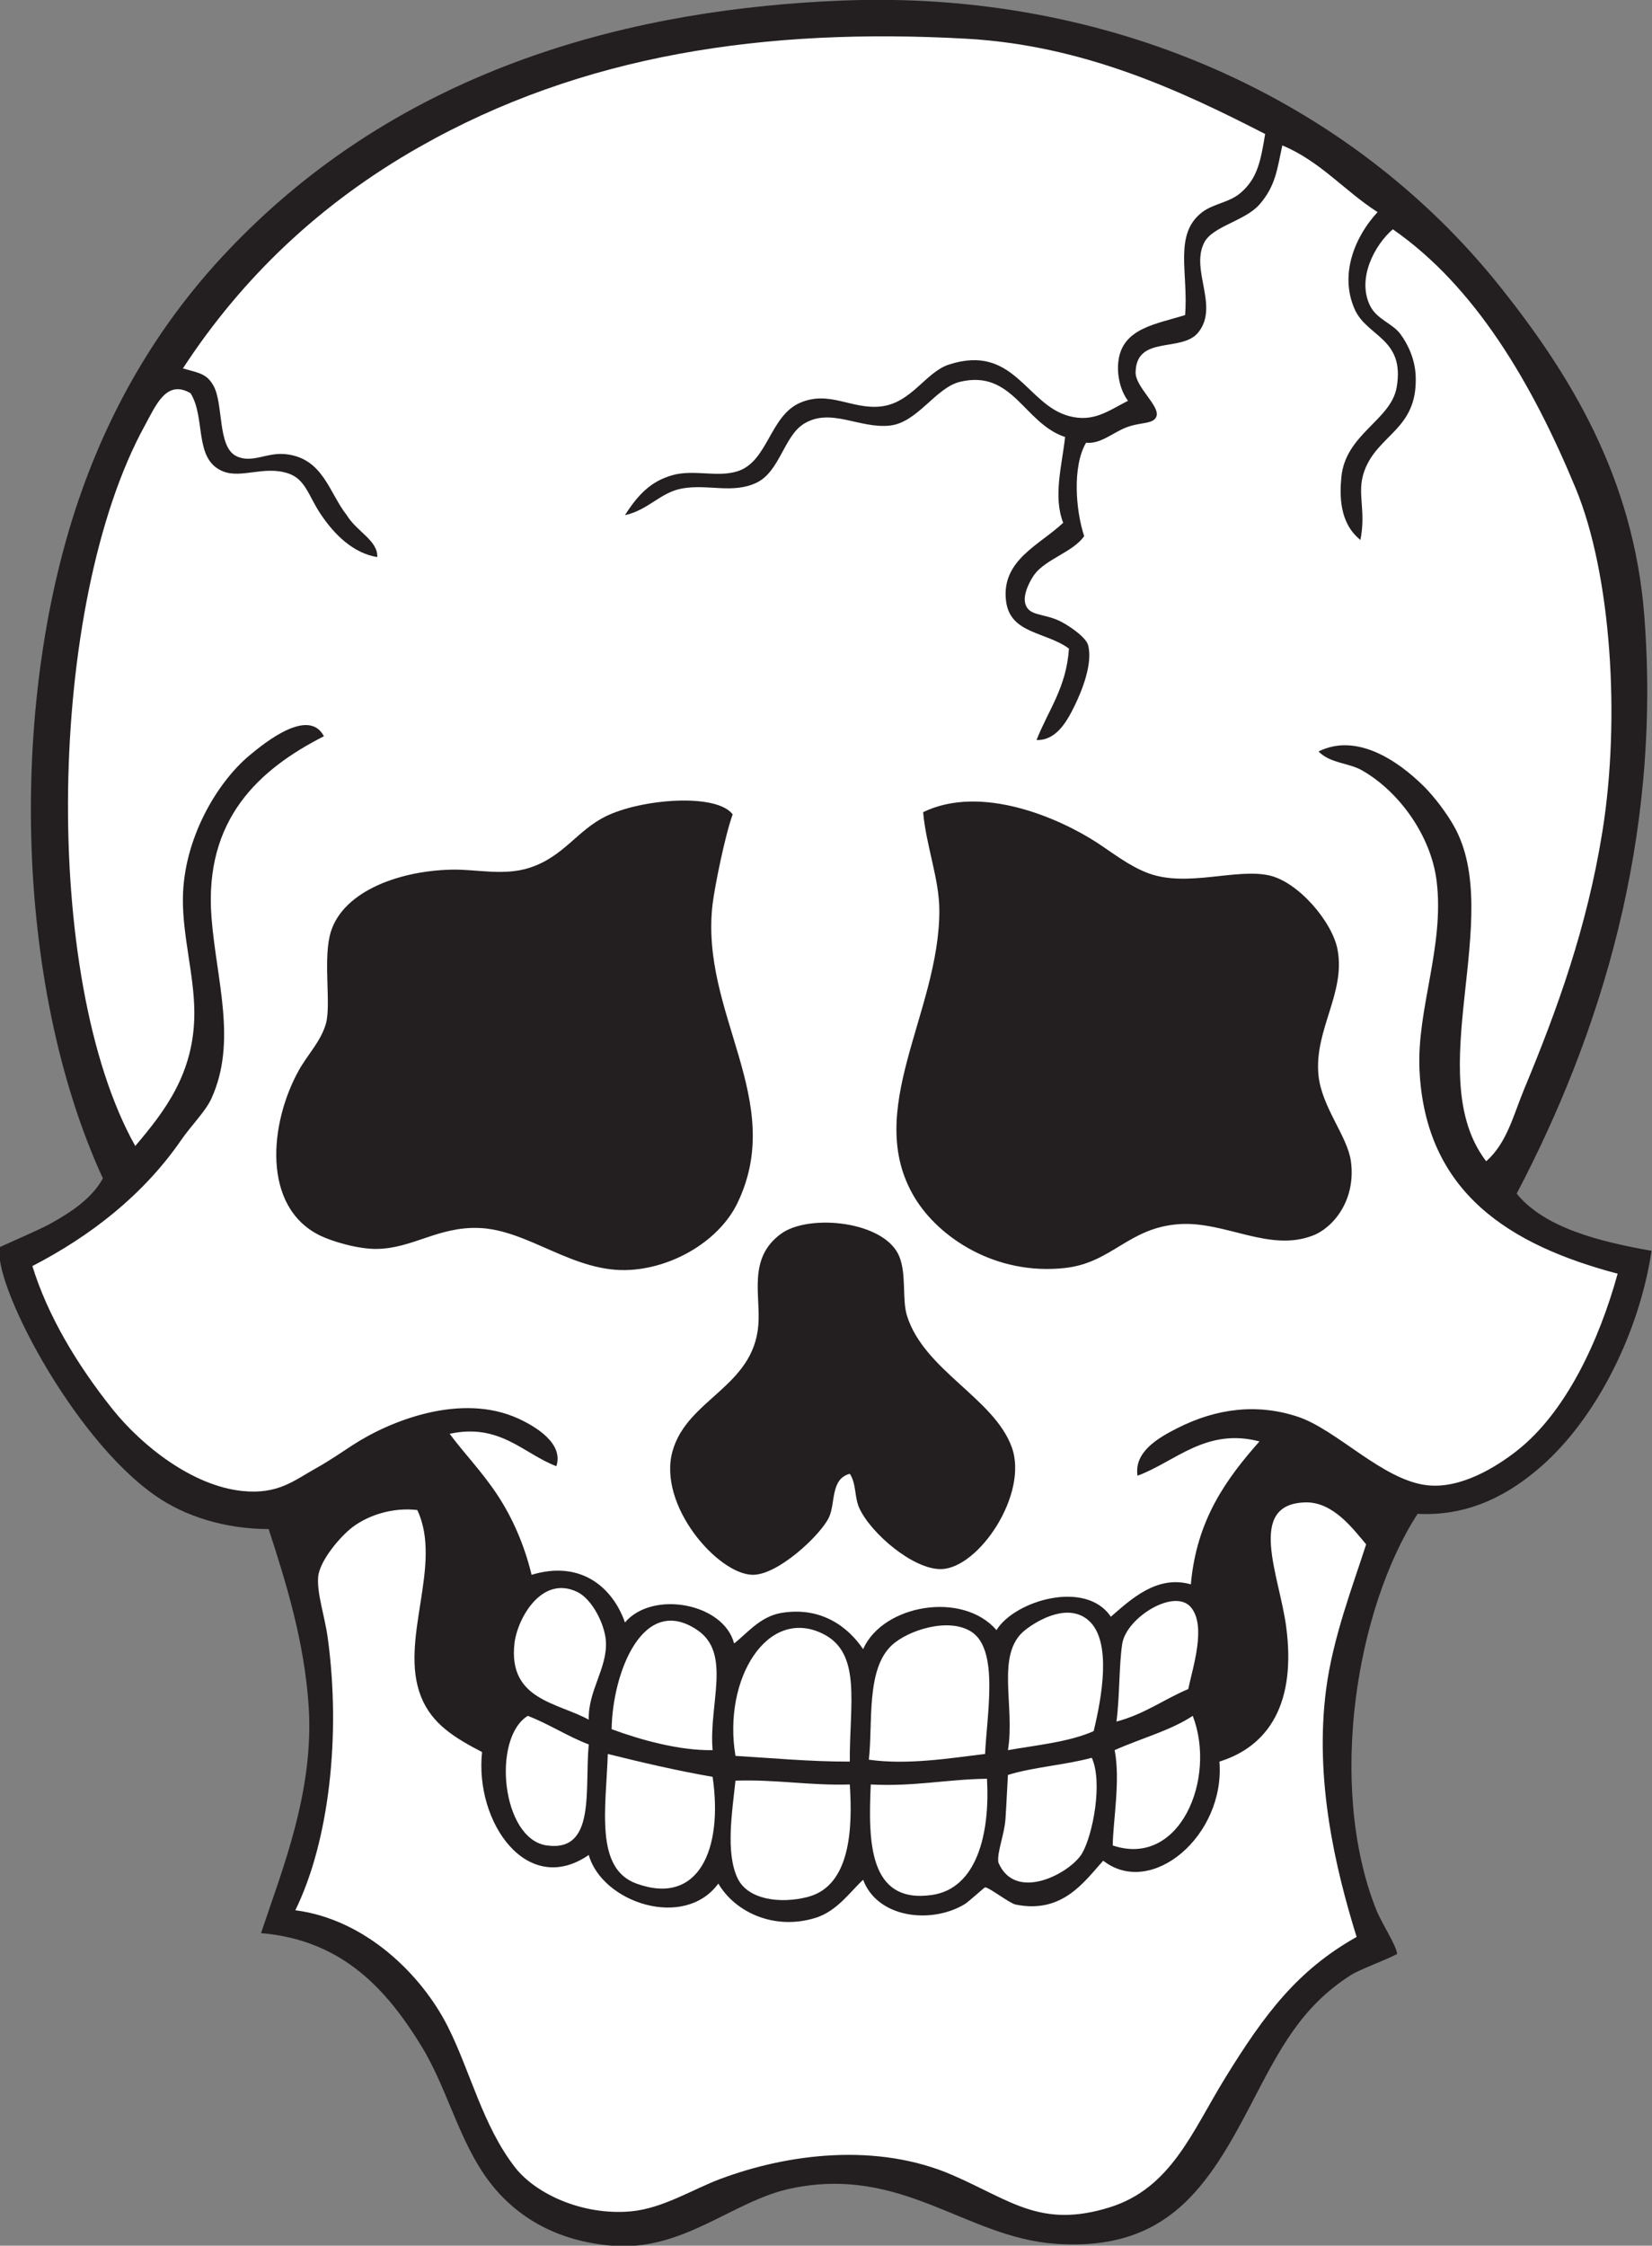
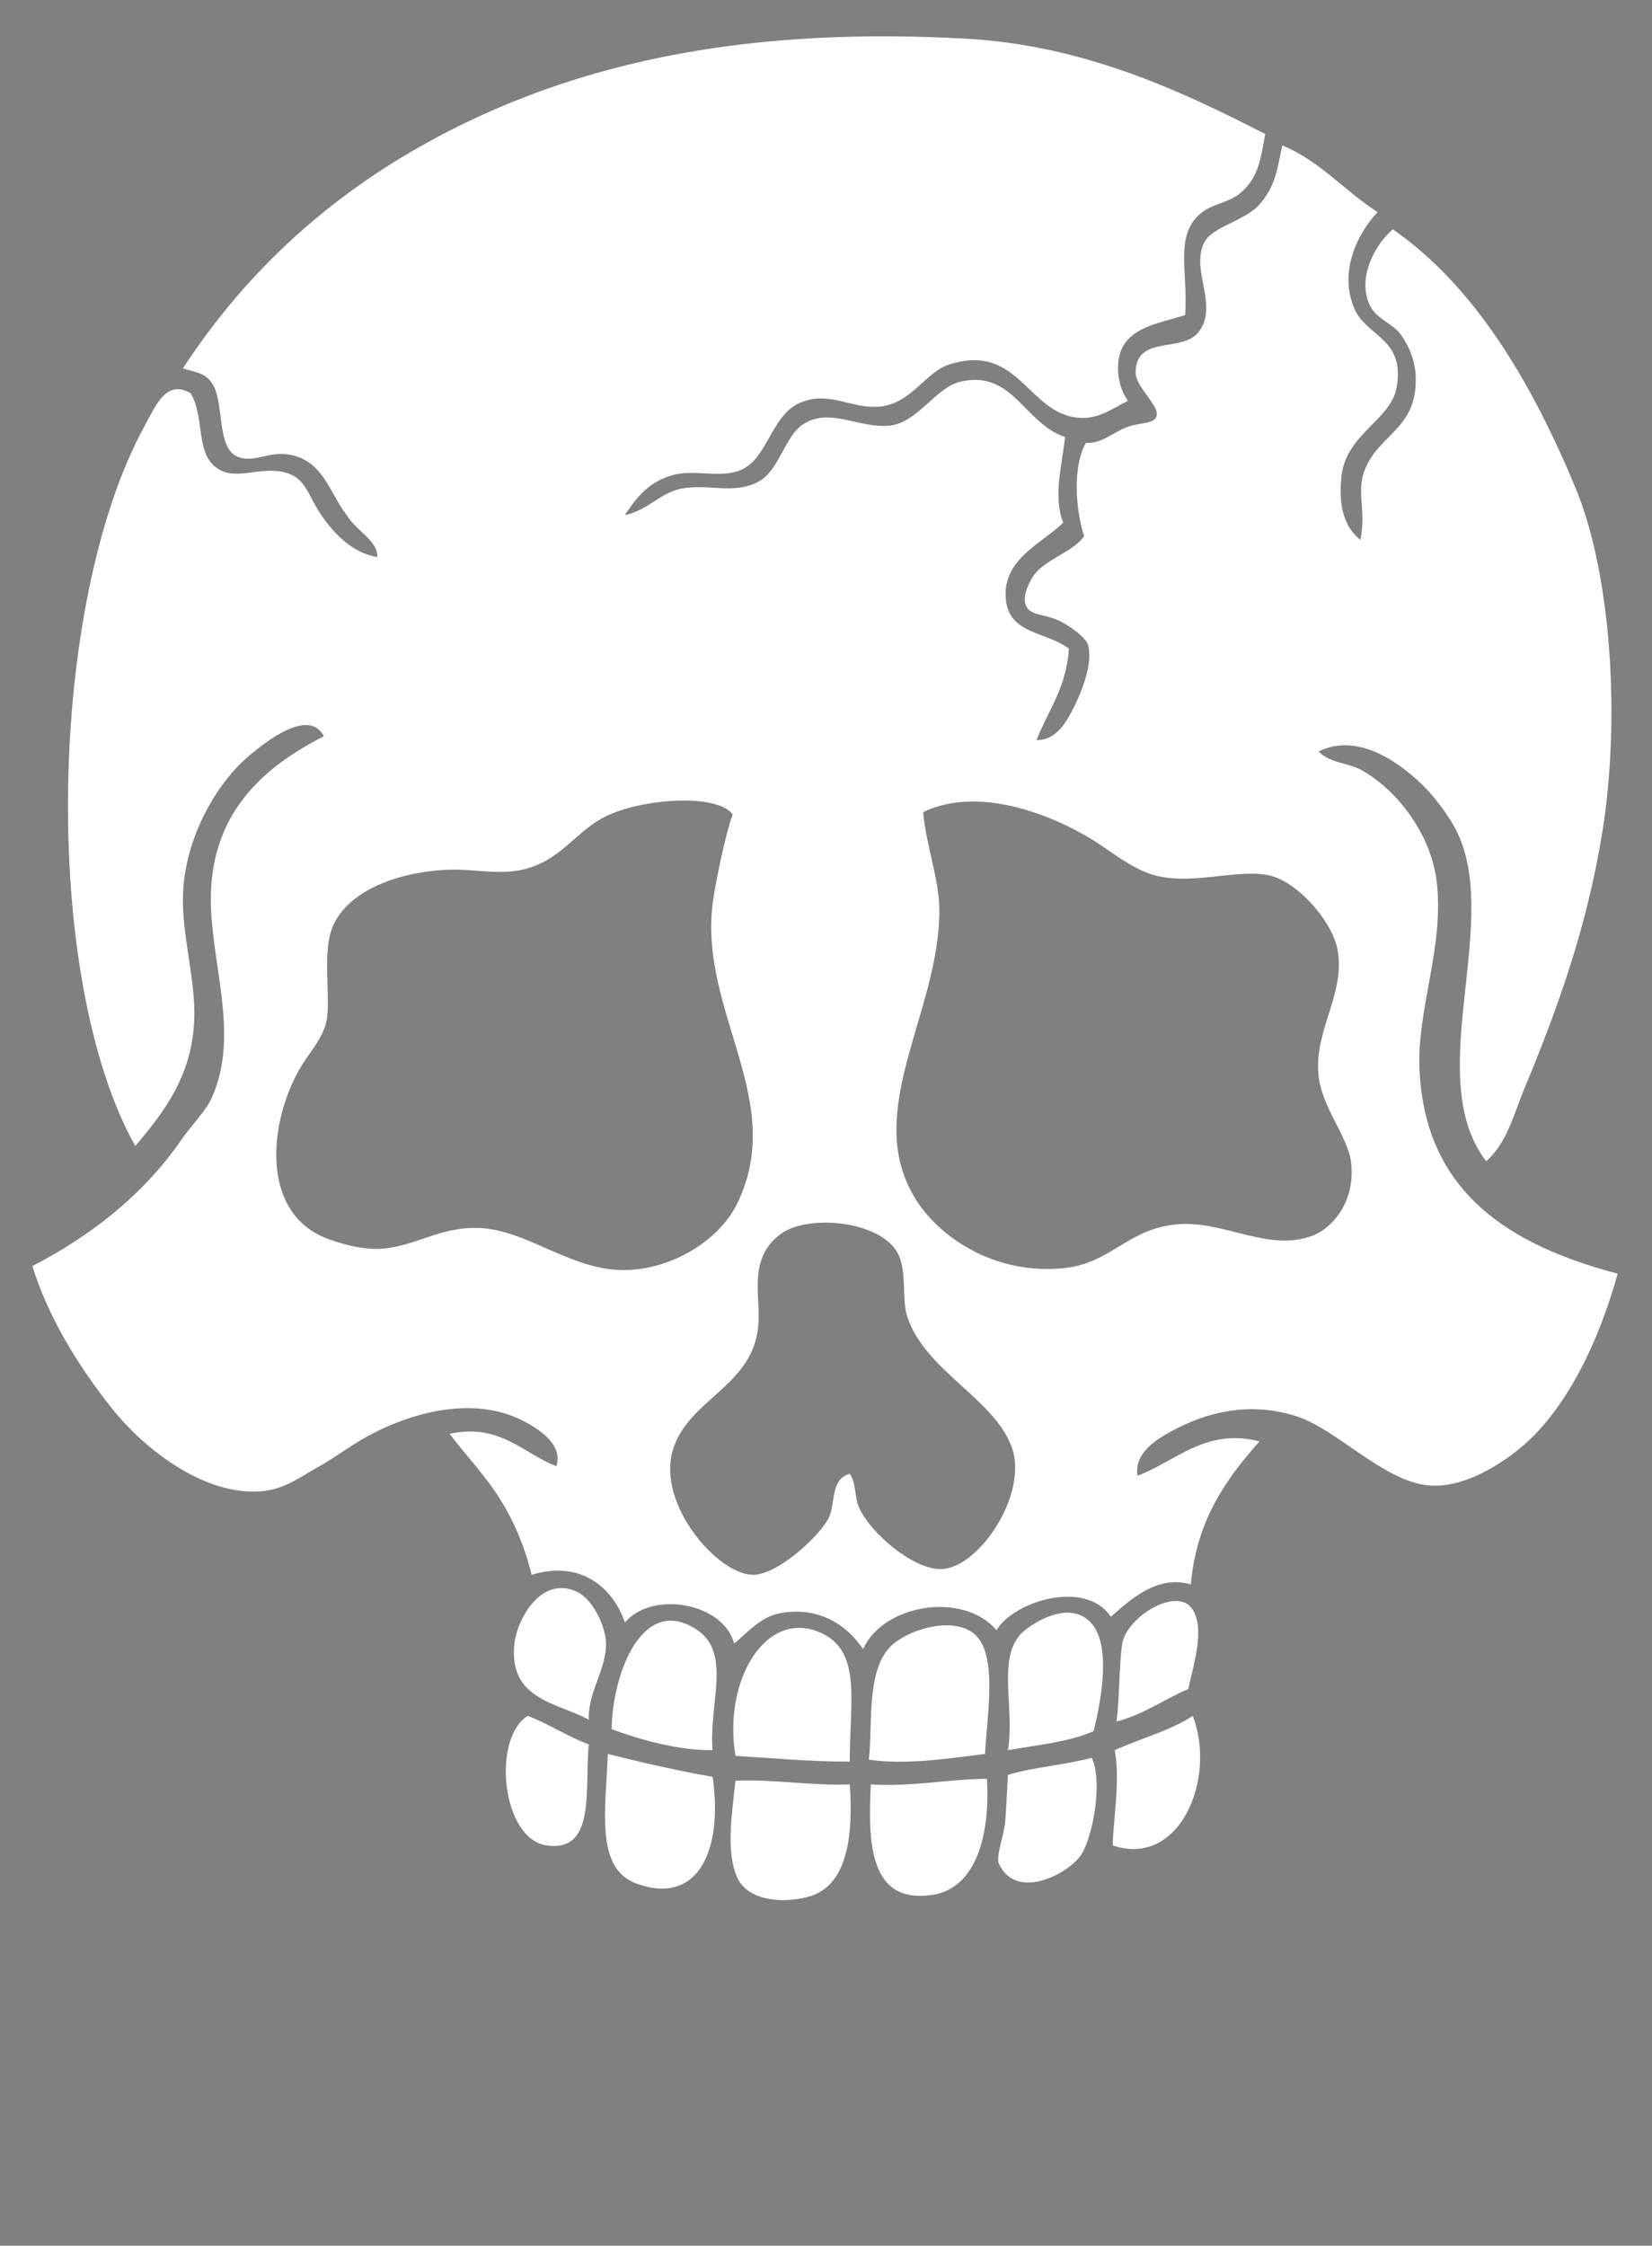
<svg xmlns="http://www.w3.org/2000/svg" viewBox="0 0 416.067 565.44" height="565.44" width="416.067" xml:space="preserve" id="svg2" version="1.1">
  <rect x="0" y="0" width="416.067" height="565.44" fill="#808080" stroke="none" />
  <defs id="defs6" />
  <g transform="matrix(1.333,0,0,-1.333,0,565.44)" id="g10">
    <g transform="scale(0.1)" id="g12">
-       <path id="path14" style="fill:#231f20;fill-opacity:1;fill-rule:evenodd;stroke:none" d="m 2865.6,1987.21 c 52.15,-64.24 155.85,-90.67 254.91,-108.01 -23.76,-156.6 -105.17,-316.5 -208.12,-406.8 -56.78,-49.8 -132.66,-95.25 -233.99,-90 -115.44,-178.14 -170.6,-511.462 -79.2,-745.193 11.4,-29.16 38.38,-68.086 40.64,-86.172 -23.6,-12.344 -70.84,-29.277 -87.45,-39.844 C 2458.36,451.328 2417.54,370.566 2365.2,270 2283.03,112.09 2206.52,-11.27 1994.39,3.594 1823.65,15.566 1705.29,152.441 1494,108.008 1384.53,84.981 1290.87,-11.543 1155.6,0 1042.2,9.668 961.516,62.52 910.801,140.391 863.059,213.711 841.313,303.848 795.602,378.008 732.465,480.43 649.457,577.188 493.199,590.391 c 39.809,119.492 100.535,267.656 90,428.419 -8.054,122.93 -43.57,236.39 -75.601,334.78 -83.082,0.26 -157.321,24.09 -212.399,61.96 C 135.52,1525.39 -16.68,1824.26 0,1886.41 c 26.133,12.07 75.816,33.41 93.598,43.2 39.922,21.95 79.625,48.01 100.8,86.39 -169.519,368.84 -178.132,911.47 -39.597,1299.6 61.816,173.19 151.801,319.44 266.398,442.79 338.766,364.64 790.261,467.22 1170.001,482.41 501.76,20.06 959.63,-183.36 1245.6,-543.6 128.23,-161.54 249.72,-355.87 270,-619.2 32.54,-422.37 -84.27,-791.96 -241.2,-1090.79 v 0" />
      <path id="path16" style="fill:#ffffff;fill-opacity:1;fill-rule:evenodd;stroke:none" d="m 2390.39,3988.79 c -8.6,-51.98 -14.62,-84.12 -46.8,-111.59 -20.89,-17.85 -51.2,-20.13 -72,-36 -54.48,-41.58 -26.13,-113.25 -32.39,-194.4 -53.5,-17.02 -118.04,-24.25 -126.01,-86.4 -3.18,-24.83 2.54,-54.68 18,-75.6 -37.25,-18.88 -64.93,-41.33 -111.59,-28.8 -80.64,21.65 -103.7,137.14 -226.81,97.2 -44.14,-14.32 -70.86,-73.29 -129.6,-79.21 -54.62,-5.49 -96.18,30.76 -151.19,7.21 -57.91,-24.8 -60.95,-111.47 -118.8,-129.6 -37.99,-11.92 -82.55,3.97 -122.4,-7.21 -40.54,-11.36 -65.12,-36.4 -90,-75.6 44.98,10.04 66.81,43.02 108,50.41 49.09,8.8 95.15,-10.65 140.4,10.8 44.32,21 51.85,88.34 90,111.6 50.6,30.85 104.48,-9.78 162,-3.6 52.71,5.66 86.5,71.88 133.19,82.8 99.67,23.29 120.02,-78.56 198,-104.4 -5.87,-53.6 -22.99,-112.38 -3.59,-162.01 -44.53,-42.03 -117.34,-70.68 -108.01,-147.59 7.59,-62.49 74.85,-57.72 118.81,-90 -4.52,-73.48 -39.26,-116.75 -61.2,-172.81 36.66,-0.94 56.59,33.33 71.99,64.81 12.41,25.36 35.46,79.84 25.21,115.19 -4.32,14.88 -39.24,39.05 -57.6,46.81 -30.22,12.77 -55.8,7.94 -61.2,32.4 -4.03,18.19 11.05,44.83 18,54 21.82,28.84 73.49,42.46 93.6,72 -16.33,49.84 -22.29,132.17 3.59,176.4 27.66,-2.75 50.1,18.86 75.61,28.79 27.75,10.82 52.58,5.53 57.6,21.61 6.04,19.35 -40.2,55.2 -39.6,82.79 1.52,71.17 87.7,36.17 118.79,75.6 39.13,49.63 -15.55,117.17 10.81,169.21 15.7,31 77.02,40.7 104.4,72 30.6,34.99 33.4,66.37 43.19,111.6 72.01,-30 117.8,-86.21 180,-126 -40.41,-43.23 -73.52,-115.52 -43.19,-183.6 23.28,-52.28 95.47,-54.58 79.2,-147.6 -10.82,-61.85 -96.61,-87.98 -104.41,-169.2 -3.18,-33.19 -4.48,-86.67 36,-118.8 11.31,57.51 -7.58,88.19 7.21,129.6 25.27,70.81 101.23,78.12 97.2,180 -1.21,30.35 -13.48,58.42 -28.8,79.2 -14.85,20.13 -44.98,27.95 -57.6,54 -24.81,51.13 8.65,114.18 43.19,143.99 155.29,-107.71 263.09,-290.28 345.61,-489.59 66.92,-161.65 84.71,-434.28 50.4,-648 -29.15,-181.52 -85.39,-336.45 -147.61,-486 -20.37,-48.99 -32.79,-102.66 -71.99,-136.8 -124.57,162.21 36.35,461.64 -61.2,633.6 -13.38,23.58 -35.91,54.22 -57.6,75.6 -46.99,46.3 -125.41,100.97 -198.01,64.8 23.16,-23.02 56.01,-20.69 82.81,-36 68.67,-39.24 129.7,-122.24 140.39,-208.8 15.15,-122.57 -37.69,-241.92 -32.4,-356.4 10.76,-232.63 171.16,-331.32 374.4,-385.2 -34.7,-125.82 -97.63,-262.04 -190.79,-334.81 -38.67,-30.19 -105.43,-72.05 -169.21,-64.78 -84.31,9.59 -170.76,105.27 -244.8,129.59 -76.38,25.11 -152.89,15.78 -226.79,-21.61 -36.47,-18.43 -82.36,-44.88 -75.6,-90 71.01,26.16 129.31,91.29 230.4,64.81 -62.45,-70.76 -118.79,-147.62 -129.61,-270 -64.46,18.44 -114.24,-29.28 -151.19,-61.19 -47.07,70.7 -181.79,30.58 -216.01,-25.22 -64.47,74.51 -214.9,48.07 -251.99,-35.99 -28.07,41.5 -78.67,81.13 -154.8,68.4 -40.53,-7 -65.3,-39.57 -88.96,-57.6 -19.95,76.4 -154.31,100.88 -206.24,39.61 -22.65,65.08 -82.53,118.59 -176.4,90 -13.572,56.34 -36.201,107.89 -64.798,151.19 -28.743,43.51 -63.86,79.69 -90,115.19 95.07,20.53 139.175,-37.44 201.598,-61.19 14.14,42.64 -38.42,74.67 -72.001,90 -107.383,49.05 -241.078,-3.3 -313.199,-50.41 -21.09,-13.77 -44.5,-29.92 -68.402,-43.18 -41.985,-23.32 -72.215,-50.43 -140.395,-43.2 -94.082,9.96 -189.32,85.37 -244.805,154.78 -67.261,84.18 -122.593,177.17 -151.199,270.02 109.957,56.86 209.231,133.93 280.805,237.6 19.887,28.8 46.316,54.34 57.598,79.19 48.781,107.49 9.132,223.38 0,342 -14.289,185.5 90.246,279.8 212.402,341.99 -28.777,55.02 -111.809,-12.16 -140.402,-35.99 -62.11,-51.76 -124.825,-158.31 -126,-270 -0.762,-71.98 21.445,-145.17 21.601,-216 0.246,-114.98 -56.59,-186.93 -111.601,-251.99 -178.004,317.17 -166.391,1025.2 17.996,1360.79 21.027,38.27 40.59,87.75 86.402,61.2 29.48,-46.97 5.395,-124.91 61.199,-147.6 34.625,-14.08 77.258,10.81 122.399,-3.6 33.472,-10.68 38.953,-41.91 61.203,-75.6 27.164,-41.13 62.969,-75.35 107.996,-82.8 1.707,31.1 -39.008,48.2 -57.598,79.19 -33.445,42.15 -44.461,107.44 -115.199,115.2 -36.184,3.98 -63.766,-18.26 -93.598,-3.59 -36.011,17.71 -23.675,98.74 -43.203,133.2 -12.535,22.13 -26.121,23.51 -57.597,32.4 112.789,172.7 260.39,312.16 445.66,417.6 308.888,175.81 655.128,226.17 1033.938,205.19 223.17,-12.35 407.57,-99.16 565.19,-180 z M 1774.8,2521.75 c 0,-192.61 -145.4,-377.67 -46.8,-541.75 45.59,-75.88 153.34,-147.81 284.39,-133.2 89.16,9.94 119.67,76.4 216.01,82.81 86.56,5.74 169.51,-53.44 251.99,-21.6 39.45,15.21 81.92,67.73 72,140.39 -6.46,47.34 -55.05,101.95 -61.2,162 -8.75,85.49 51.41,154.93 36.01,237.6 -9.81,52.59 -74.32,128.37 -129.6,140.4 -62.46,13.58 -154.12,-22.75 -226.81,3.6 -36.23,13.13 -68.99,39.18 -97.2,57.6 -71.44,46.66 -219.12,111.62 -329.44,58.18 5.88,-64.83 30.65,-126.45 30.65,-186.03 z m -630,178.25 c -54.59,-26.77 -79.42,-76.14 -144,-97.2 -48.952,-15.98 -100.589,-2.56 -147.601,-3.6 -103.879,-2.31 -212.152,-44.26 -230.402,-126 -11.531,-51.68 2.906,-131.25 -7.195,-165.6 -9.707,-33 -34.512,-58.11 -50.403,-86.4 -56.726,-101.01 -70.711,-259.38 39.602,-313.19 22.289,-10.88 71.621,-25.88 107.996,-25.22 67.062,1.25 114.508,41.8 190.801,39.61 94.98,-2.71 180.652,-86.29 288.002,-79.2 86.07,5.69 169.01,58.48 201.6,126 93.88,194.51 -71.53,358.72 -46.8,565.2 3.9,32.53 23.65,130.43 37.94,169.2 -30.8,40.75 -172.54,29.26 -239.54,-3.6 z m 478.79,-1306.8 c 21.9,-47.79 102.1,-116.36 154.81,-115.19 70.82,1.54 165.4,141.85 133.19,230.39 -33.72,92.71 -165.69,144.96 -198,248.4 -9.42,30.21 -0.68,77.73 -14.39,111.6 -27.2,67.21 -170.53,81.37 -223.2,43.2 -63.79,-46.19 -38.58,-115.84 -43.2,-172.79 -9.5,-116.97 -134.14,-139.36 -162,-237.62 -28.96,-102.13 85.33,-233.01 151.2,-233.98 47.64,-0.73 127.99,74.72 144,107.99 13.06,27.16 2.58,73.1 39.6,82.81 12.64,-18.71 8.44,-43.97 17.99,-64.81 v 0" />
-       <path id="path18" style="fill:#ffffff;fill-opacity:1;fill-rule:evenodd;stroke:none" d="m 2581.19,1324.8 c -24.61,-76.99 -62.77,-175.56 -75.59,-273.61 -22.3,-170.467 17.31,-338.104 57.59,-467.987 C 2451.55,520.391 2389.47,437.949 2314.8,316.797 2252.38,215.547 2212.8,108.047 2095.2,71.992 1966.35,32.5 1910.25,85.234 1800,133.203 1657.5,195.176 1489.16,174.063 1360.8,125.996 1308.33,106.348 1251.94,70.137 1191.6,64.805 1100.14,56.719 1012.13,98.047 973.422,147.598 911.969,226.289 888.867,329.121 846,414.004 c -49.305,97.637 -155.102,202.383 -288,219.59 64.23,131.035 86.281,331.426 61.199,514.806 -5.511,40.29 -20.883,84.45 -18,115.19 2.879,30.73 42.301,76.64 64.801,93.62 31.832,23.98 78.07,37.58 122.398,32.38 49.29,-104.3 -35.531,-245.82 7.204,-352.79 20.586,-51.546 63.574,-77.523 115.199,-104.398 -14.164,-132.48 84.98,-274.687 201.599,-194.394 25.51,-90.332 180.81,-141.699 244.8,-54.004 32.27,-54.844 106.43,-88.711 183.6,-64.805 40.61,12.578 65.33,49.18 90,71.992 26.97,-72.128 127.25,-84.062 190.8,-46.796 9.16,5.39 37.59,32.168 39.6,32.402 6.71,0.781 46.18,-30.059 57.6,-32.402 88.72,-18.145 129.95,43.476 165.59,82.812 91.2,-71.035 230.75,47.344 219.61,187.188 93.98,29.335 145.44,111.175 125.99,255.605 -13,96.62 -75.27,230.72 36.01,234 53.29,1.57 91.25,-51.3 115.19,-79.2 v 0" />
-       <path id="path20" style="fill:#ffffff;fill-opacity:1;fill-rule:evenodd;stroke:none" d="m 1112.4,993.594 c -59.5,32.496 -152.455,37.516 -140.396,144.006 5.246,46.4 51.216,130.02 118.796,97.2 27.96,-13.57 52.2,-61.09 54,-93.61 2.8,-50.66 -33.99,-92.93 -32.4,-147.596 z m 493.2,-122.403 c 5.57,-83.945 1.03,-191.425 -79.2,-212.382 -52.29,-13.672 -114.2,-5.293 -133.2,35.996 -22.19,48.222 -10.14,122.558 -3.6,183.593 76.94,2.54 139.33,-9.472 216,-7.207 z m 259.2,10.801 c 5.92,-103.535 -18.88,-207.519 -104.4,-219.59 -119.83,-16.933 -119.95,102.246 -115.2,208.789 81.19,-4.394 143.76,9.844 219.6,10.801 z m 197.99,39.61 c 20.99,-45.957 2.41,-143.985 -17.99,-180 -20.85,-36.817 -125.82,-94.414 -158.41,-18.008 -3.39,18.164 11.32,52.461 13.37,82.812 2.17,32.246 3.08,58.848 4.63,82.793 48.59,15.02 108.45,18.75 158.4,32.403 z M 1346.4,885.605 c 19.99,-135.957 -25.91,-244.492 -144,-201.601 -78.88,28.633 -57.55,142.148 -54,244.805 64.42,-15.996 129.51,-31.309 198,-43.204 z m 755.99,-129.609 c 0.44,44.902 14.87,123.399 3.61,180 48.75,22.051 104.98,36.621 147.59,64.804 45.58,-118.437 -24.53,-287.597 -151.2,-244.804 z M 1112.4,946.797 c -8.16,-85 14,-203.789 -79.2,-190.801 -85.802,11.973 -104.18,202.871 -35.997,244.804 40.727,-15.683 74.347,-38.456 115.197,-54.003 z m 493.2,-32.402 c -74.78,-0.313 -156.46,7.382 -216,10.8 -24.39,145.075 60.47,282.855 165.6,230.415 73.36,-36.63 49.74,-132.64 50.4,-241.215 z m 255.6,14.414 c -66.52,-7.989 -146.68,-21.192 -219.6,-10.801 7.8,68.203 -5.71,170.372 43.2,215.992 30.84,28.75 108.26,53.71 151.2,25.2 51.53,-34.22 28.73,-154.63 25.2,-230.391 z m -514.8,7.187 c -63.55,-1.016 -136.32,19.57 -190.8,39.609 1.54,106.465 59.2,256.895 162,187.185 65.16,-44.18 21.25,-139.68 28.8,-226.794 z m 711.75,243.774 c 42.44,-39.79 23.71,-143.48 8.24,-207.778 -45.57,-20.41 -105.82,-26.172 -162,-35.996 13.88,84.024 -24.14,182.094 32.41,226.794 25.47,20.16 83.41,52.54 121.35,16.98 z m 186.97,-128.32 c -46.34,-19.67 -83.39,-47.76 -135.69,-61.45 6.18,46.11 4.69,106.99 10.96,147.36 8.48,49.71 98.78,105.12 129.6,68.64 29.98,-35.47 3.47,-113.7 -4.87,-154.55 v 0" />
+       <path id="path20" style="fill:#ffffff;fill-opacity:1;fill-rule:evenodd;stroke:none" d="m 1112.4,993.594 c -59.5,32.496 -152.455,37.516 -140.396,144.006 5.246,46.4 51.216,130.02 118.796,97.2 27.96,-13.57 52.2,-61.09 54,-93.61 2.8,-50.66 -33.99,-92.93 -32.4,-147.596 z m 493.2,-122.403 c 5.57,-83.945 1.03,-191.425 -79.2,-212.382 -52.29,-13.672 -114.2,-5.293 -133.2,35.996 -22.19,48.222 -10.14,122.558 -3.6,183.593 76.94,2.54 139.33,-9.472 216,-7.207 z m 259.2,10.801 c 5.92,-103.535 -18.88,-207.519 -104.4,-219.59 -119.83,-16.933 -119.95,102.246 -115.2,208.789 81.19,-4.394 143.76,9.844 219.6,10.801 z m 197.99,39.61 c 20.99,-45.957 2.41,-143.985 -17.99,-180 -20.85,-36.817 -125.82,-94.414 -158.41,-18.008 -3.39,18.164 11.32,52.461 13.37,82.812 2.17,32.246 3.08,58.848 4.63,82.793 48.59,15.02 108.45,18.75 158.4,32.403 z M 1346.4,885.605 c 19.99,-135.957 -25.91,-244.492 -144,-201.601 -78.88,28.633 -57.55,142.148 -54,244.805 64.42,-15.996 129.51,-31.309 198,-43.204 z m 755.99,-129.609 c 0.44,44.902 14.87,123.399 3.61,180 48.75,22.051 104.98,36.621 147.59,64.804 45.58,-118.437 -24.53,-287.597 -151.2,-244.804 M 1112.4,946.797 c -8.16,-85 14,-203.789 -79.2,-190.801 -85.802,11.973 -104.18,202.871 -35.997,244.804 40.727,-15.683 74.347,-38.456 115.197,-54.003 z m 493.2,-32.402 c -74.78,-0.313 -156.46,7.382 -216,10.8 -24.39,145.075 60.47,282.855 165.6,230.415 73.36,-36.63 49.74,-132.64 50.4,-241.215 z m 255.6,14.414 c -66.52,-7.989 -146.68,-21.192 -219.6,-10.801 7.8,68.203 -5.71,170.372 43.2,215.992 30.84,28.75 108.26,53.71 151.2,25.2 51.53,-34.22 28.73,-154.63 25.2,-230.391 z m -514.8,7.187 c -63.55,-1.016 -136.32,19.57 -190.8,39.609 1.54,106.465 59.2,256.895 162,187.185 65.16,-44.18 21.25,-139.68 28.8,-226.794 z m 711.75,243.774 c 42.44,-39.79 23.71,-143.48 8.24,-207.778 -45.57,-20.41 -105.82,-26.172 -162,-35.996 13.88,84.024 -24.14,182.094 32.41,226.794 25.47,20.16 83.41,52.54 121.35,16.98 z m 186.97,-128.32 c -46.34,-19.67 -83.39,-47.76 -135.69,-61.45 6.18,46.11 4.69,106.99 10.96,147.36 8.48,49.71 98.78,105.12 129.6,68.64 29.98,-35.47 3.47,-113.7 -4.87,-154.55 v 0" />
    </g>
  </g>
</svg>